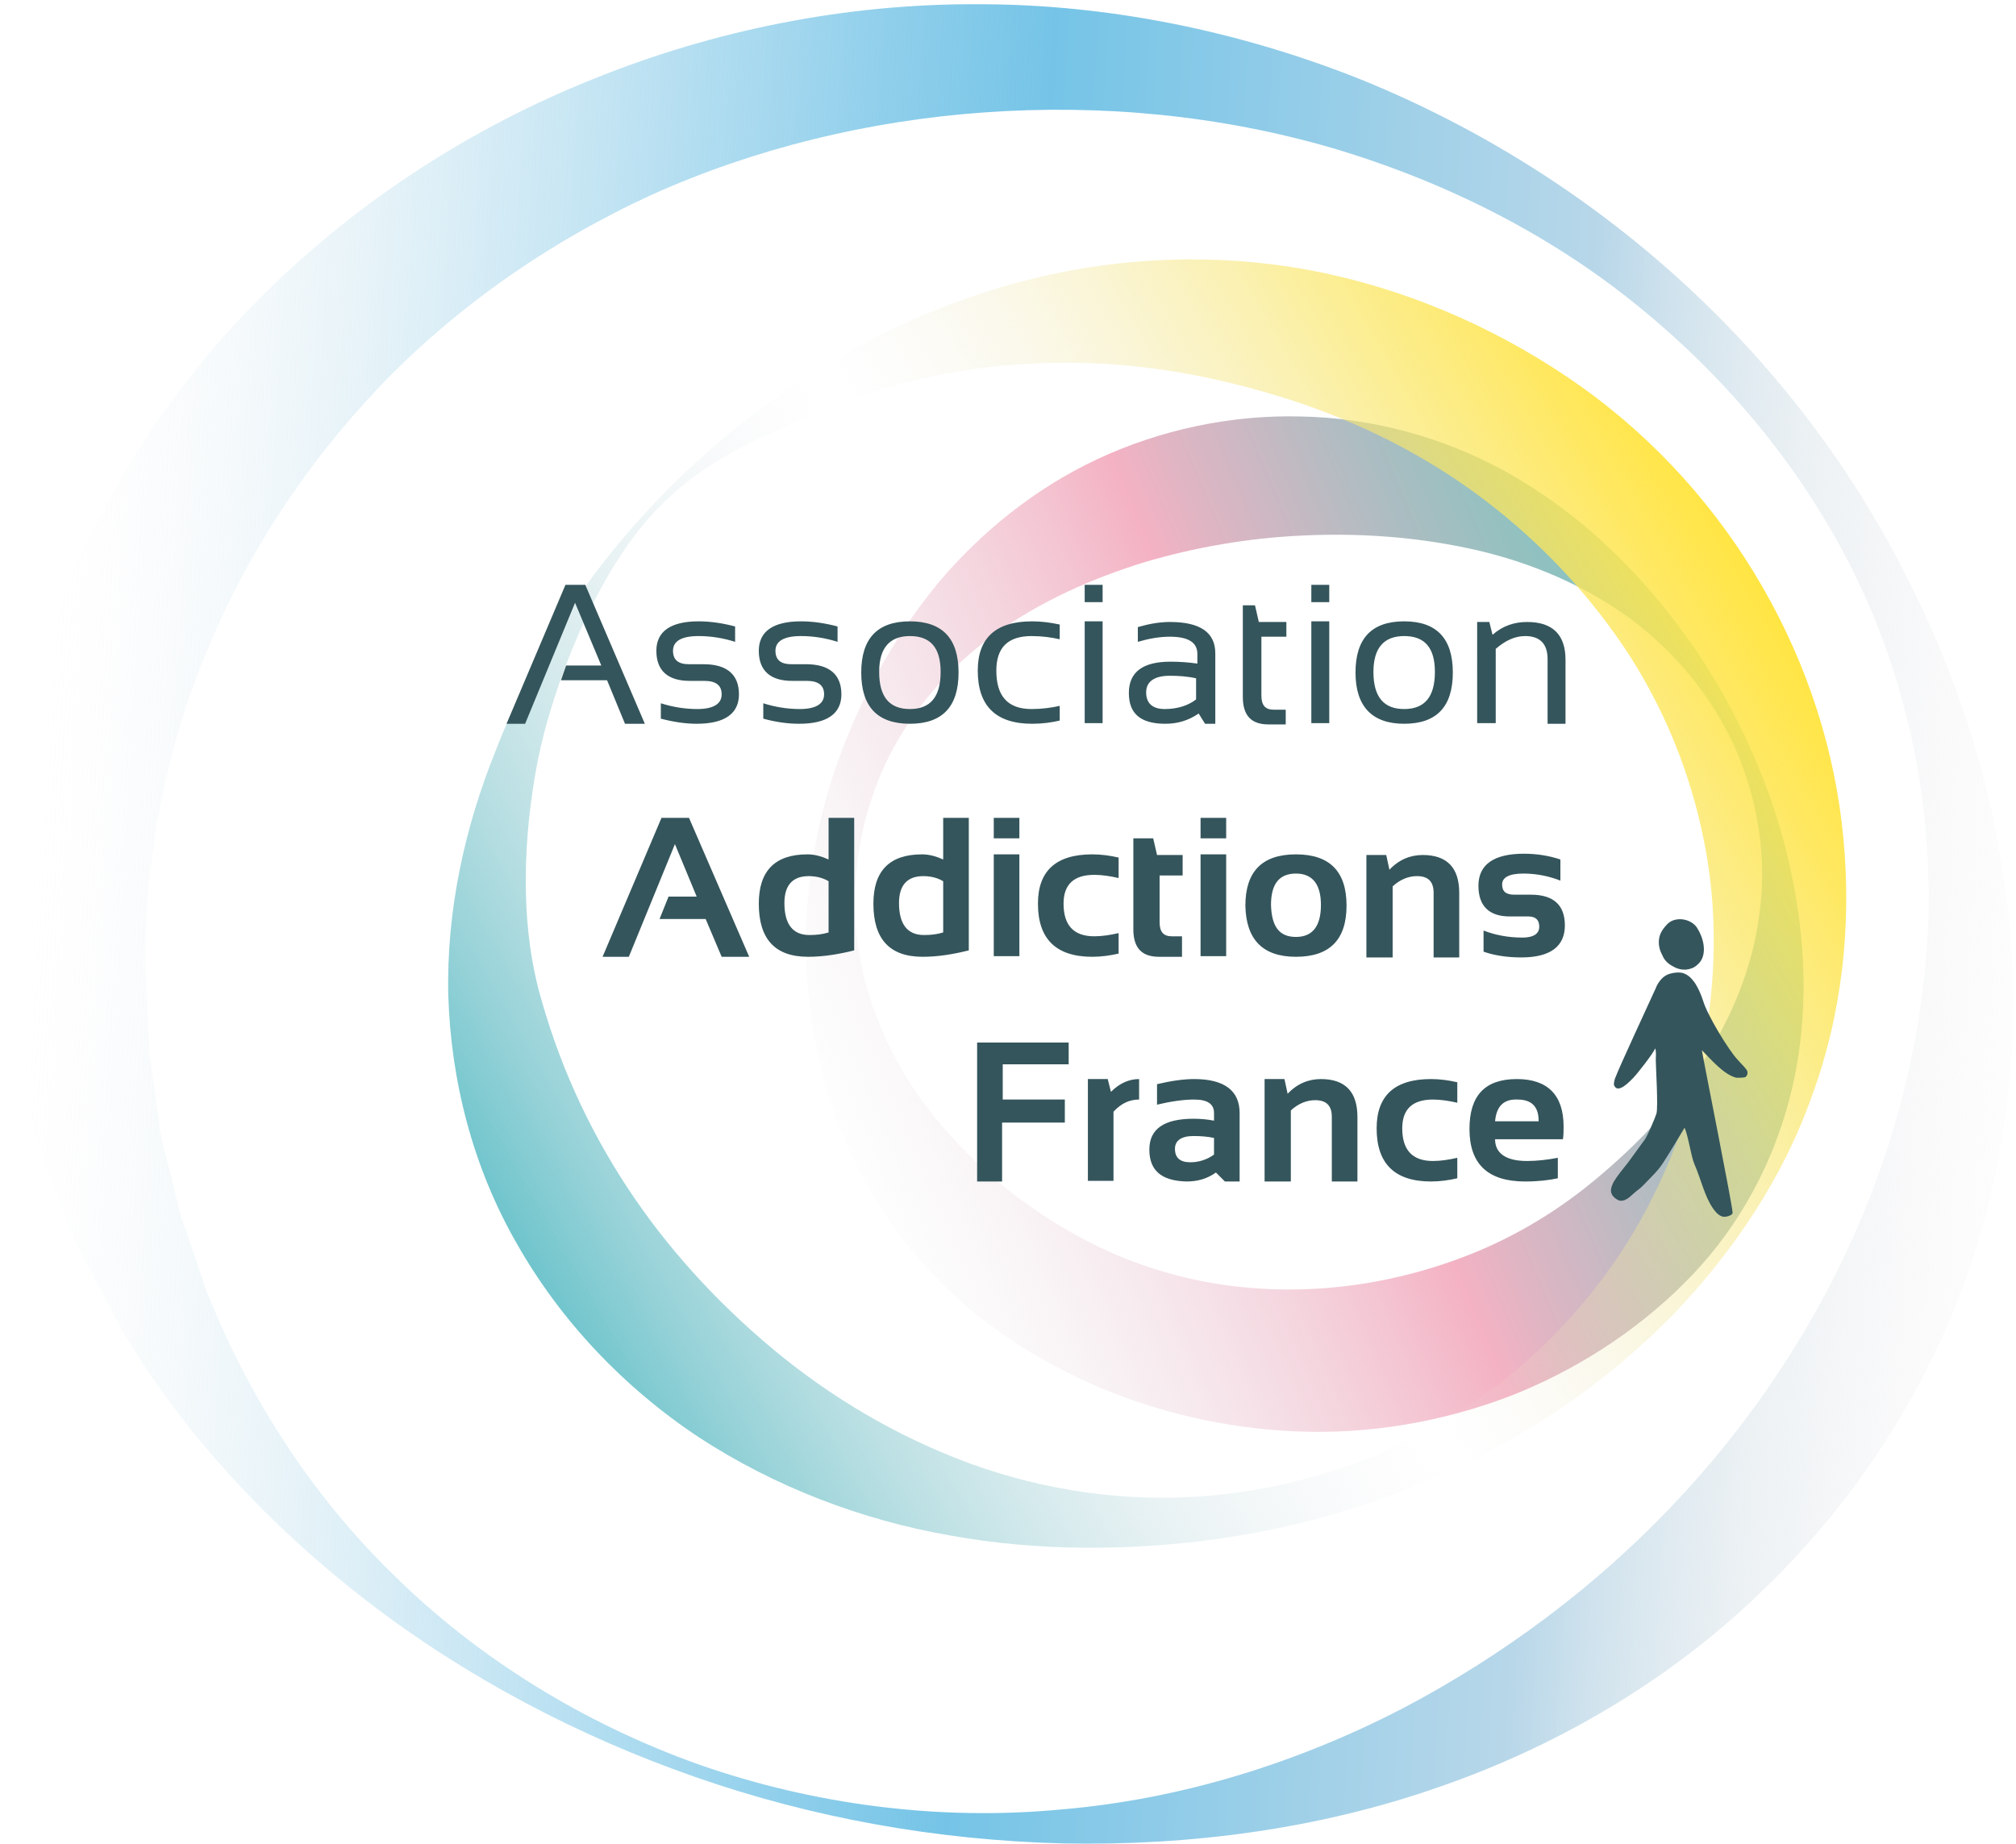
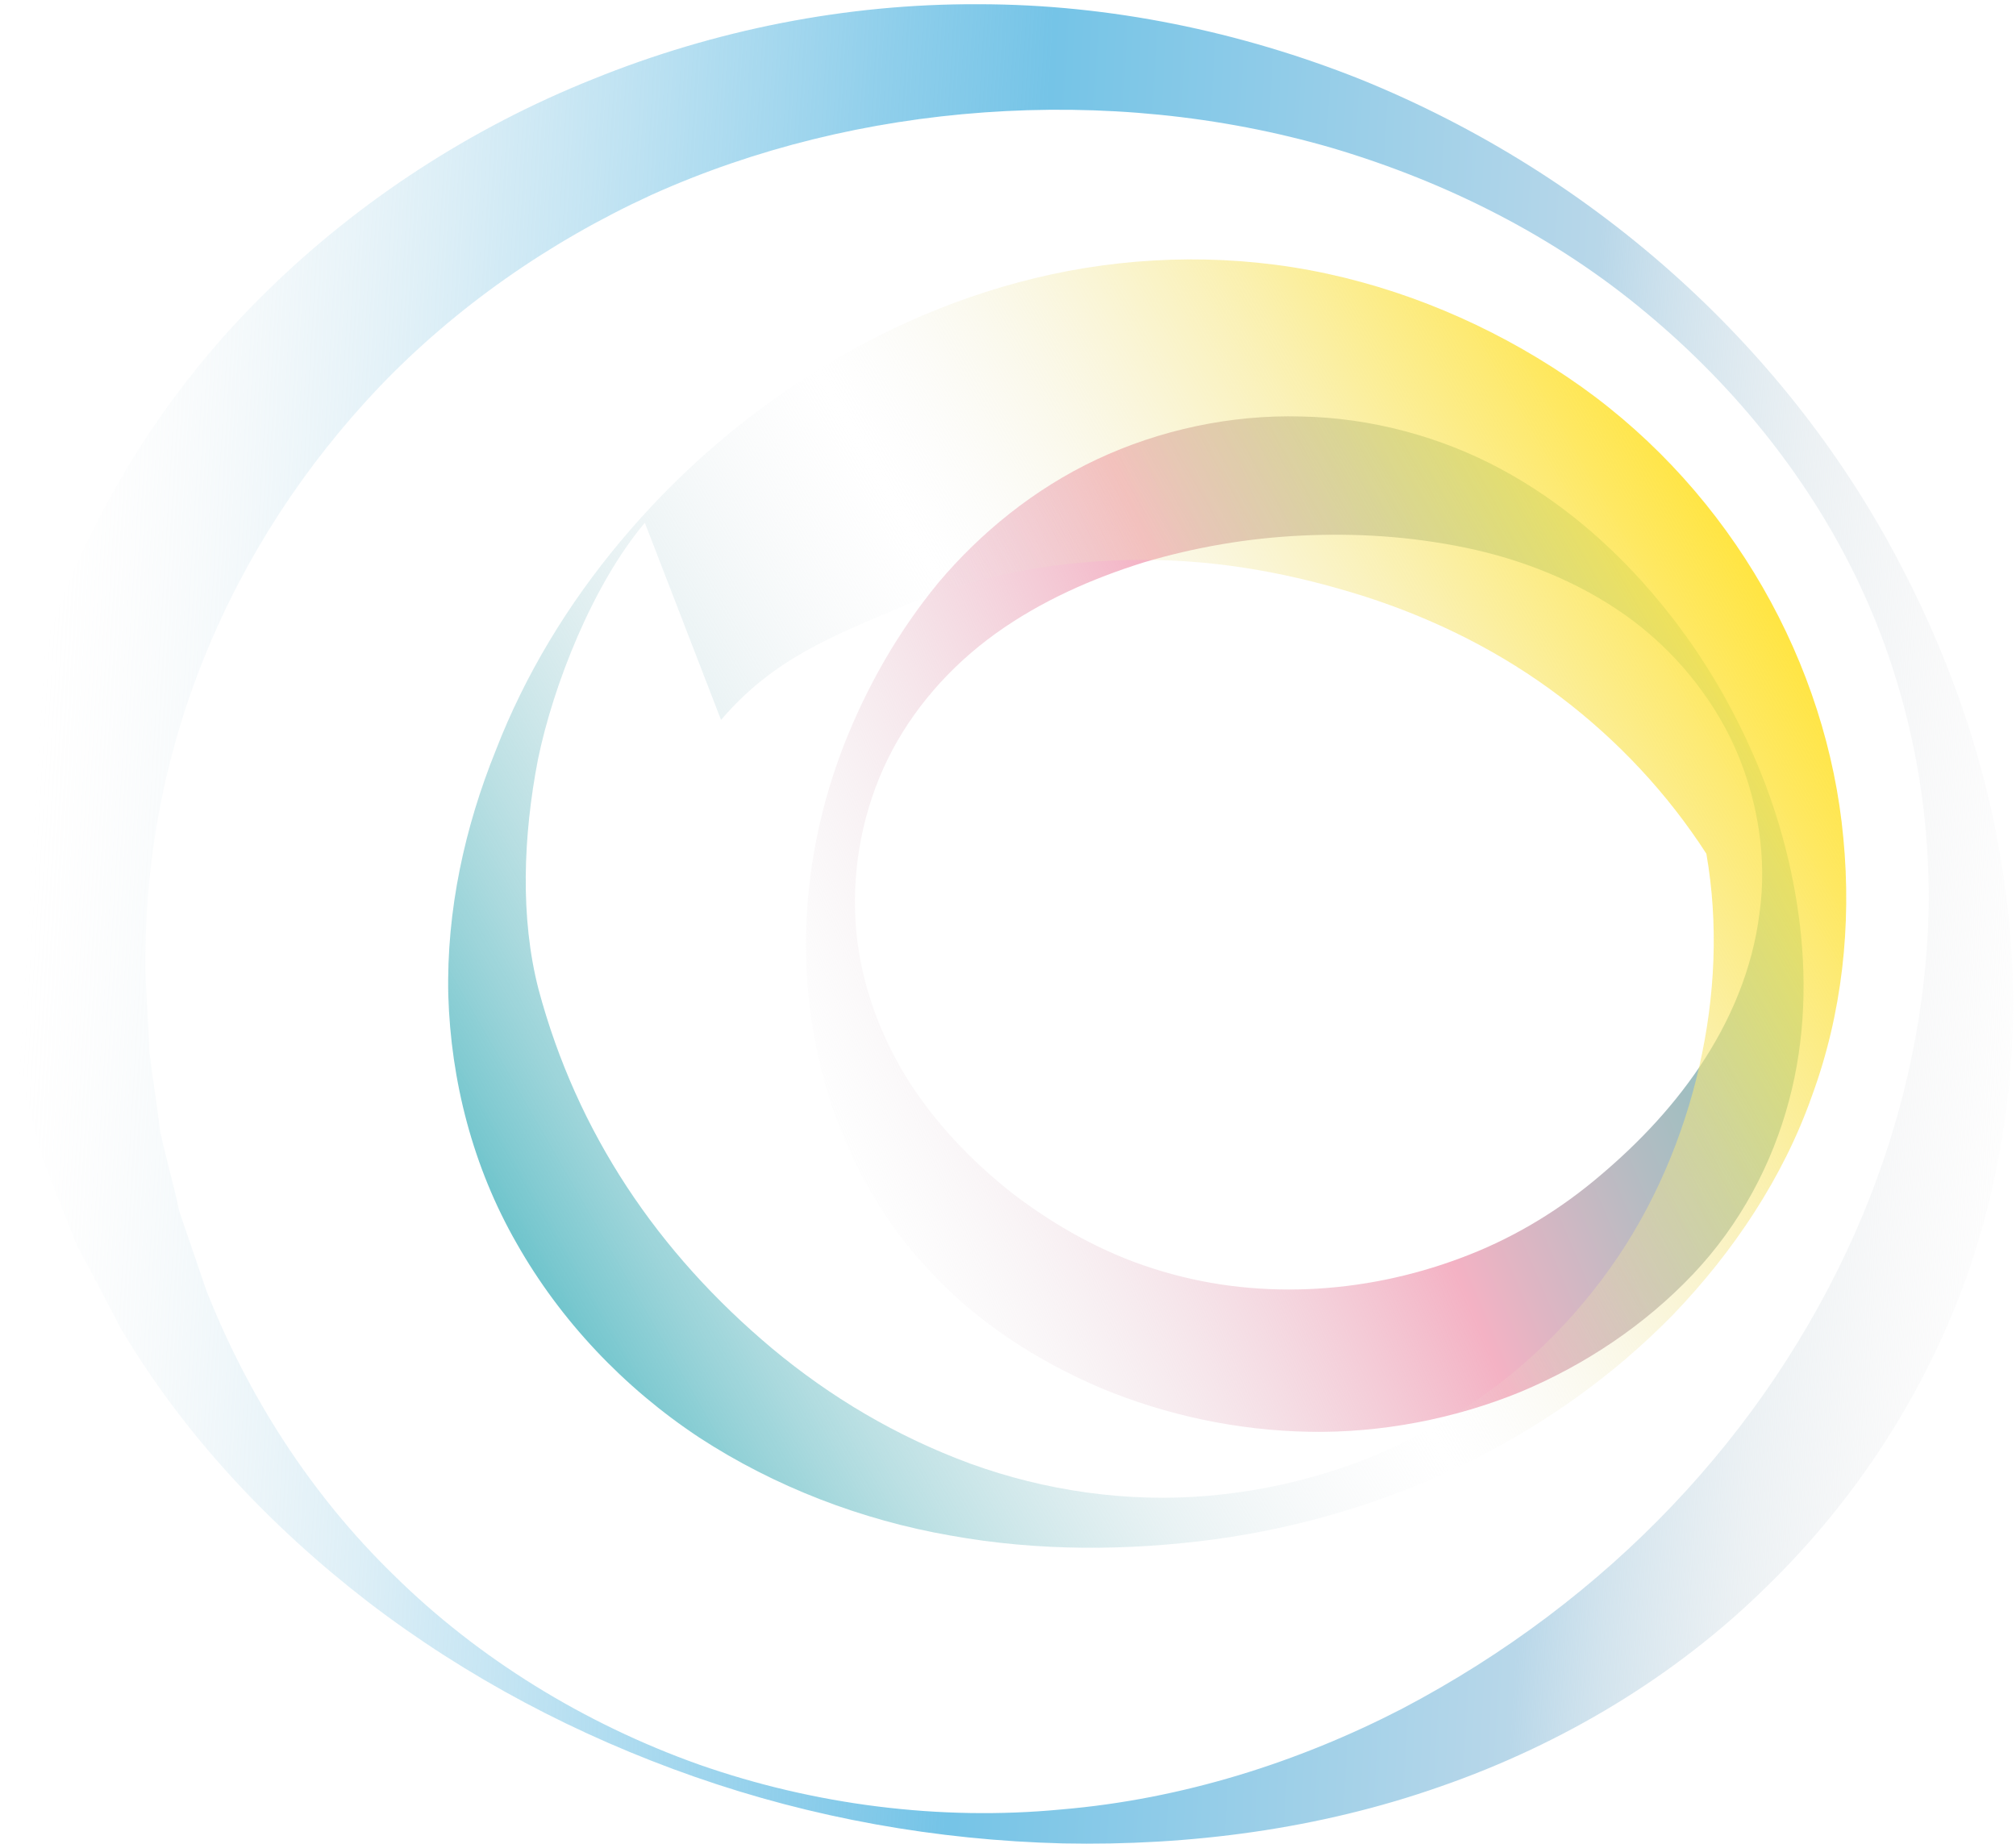
<svg xmlns="http://www.w3.org/2000/svg" xml:space="preserve" version="1.1" height="150" width="164" id="logo_x5F_AAF_xA0_Image_1_" viewBox="0 0 314 288">
  <defs id="defs76">
    <linearGradient gradientUnits="userSpaceOnUse" y2="264.8" y1="154.5" x2="140.8" x1="331.84" id="SVGID_3_-4" gradientTransform="translate(44.32 -74.917)">
      <stop id="stop46-7" offset="0" stop-color="#FFE544" />
      <stop id="stop48-1" offset=".058" stop-opacity=".884" stop-color="#FEE54D" />
      <stop id="stop50-4" offset=".153" stop-opacity=".694" stop-color="#FAE665" />
      <stop id="stop52-8" offset=".273" stop-opacity=".454" stop-color="#F4E68D" />
      <stop id="stop54-5" offset=".412" stop-opacity=".177" stop-color="#ECE7C3" />
      <stop id="stop56-3" offset=".5" stop-opacity="0" stop-color="#E6E8EA" />
      <stop id="stop58-3" offset=".573" stop-opacity=".146" stop-color="#DDE5E8" />
      <stop id="stop60-4" offset=".692" stop-opacity=".384" stop-color="#C5DEE2" />
      <stop id="stop62-5" offset=".842" stop-opacity=".685" stop-color="#9DD2D7" />
      <stop id="stop64-7" offset="1" stop-color="#6CC3CB" />
    </linearGradient>
    <linearGradient gradientUnits="userSpaceOnUse" y2="264.8" y1="154.5" x2="140.8" x1="331.84" id="SVGID_3_-7">
      <stop id="stop46-0" offset="0" stop-color="#FFE544" />
      <stop id="stop48-3" offset=".058" stop-opacity=".884" stop-color="#FEE54D" />
      <stop id="stop50-46" offset=".153" stop-opacity=".694" stop-color="#FAE665" />
      <stop id="stop52-9" offset=".273" stop-opacity=".454" stop-color="#F4E68D" />
      <stop id="stop54-1" offset=".412" stop-opacity=".177" stop-color="#ECE7C3" />
      <stop id="stop56-6" offset=".5" stop-opacity="0" stop-color="#E6E8EA" />
      <stop id="stop58-0" offset=".573" stop-opacity=".146" stop-color="#DDE5E8" />
      <stop id="stop60-7" offset=".692" stop-opacity=".384" stop-color="#C5DEE2" />
      <stop id="stop62-6" offset=".842" stop-opacity=".685" stop-color="#9DD2D7" />
      <stop id="stop64-5" offset="1" stop-color="#6CC3CB" />
    </linearGradient>
    <linearGradient gradientUnits="userSpaceOnUse" y2="177.36" y1="243.32" x2="341.1" x1="185.7" id="SVGID_1_-0">
      <stop id="stop2-9" offset="0" stop-opacity="0" stop-color="#E6E8EA" />
      <stop id="stop4-2" offset=".5" stop-color="#F4B2C4" />
      <stop id="stop6-8" offset=".558" stop-color="#DFB5C3" />
      <stop id="stop8-5" offset=".699" stop-color="#B2BCC2" />
      <stop id="stop10-9" offset=".825" stop-color="#91C1C0" />
      <stop id="stop12-7" offset=".929" stop-color="#7DC4C0" />
      <stop id="stop14-4" offset="1" stop-color="#76C5BF" />
    </linearGradient>
    <linearGradient gradientUnits="userSpaceOnUse" y2="177.36" y1="243.32" x2="341.1" x1="185.7" id="SVGID_1_-2">
      <stop id="stop2-2" offset="0" stop-opacity="0" stop-color="#E6E8EA" />
      <stop id="stop4-8" offset=".5" stop-color="#F4B2C4" />
      <stop id="stop6-9" offset=".558" stop-color="#DFB5C3" />
      <stop id="stop8-4" offset=".699" stop-color="#B2BCC2" />
      <stop id="stop10-3" offset=".825" stop-color="#91C1C0" />
      <stop id="stop12-5" offset=".929" stop-color="#7DC4C0" />
      <stop id="stop14-6" offset="1" stop-color="#76C5BF" />
    </linearGradient>
    <linearGradient gradientUnits="userSpaceOnUse" gradientTransform="rotate(3.438 3035.912 1465.713)" y2="381.69" y1="381.69" x2="-18.994" x1="310.92" id="SVGID_2_-4">
      <stop id="stop19-9" offset="0" stop-opacity="0" stop-color="#ECECEC" />
      <stop id="stop21-5" offset=".068" stop-opacity=".284" stop-color="#E8EAEC" />
      <stop id="stop23-7" offset=".133" stop-opacity=".555" stop-color="#DDE6EB" />
      <stop id="stop25-9" offset=".197" stop-opacity=".821" stop-color="#C9DEEA" />
      <stop id="stop27-1" offset=".239" stop-color="#B8D7E9" />
      <stop id="stop29-9" offset=".503" stop-color="#75C4E7" />
      <stop id="stop31-4" offset=".583" stop-opacity=".826" stop-color="#79C5E7" />
      <stop id="stop33-5" offset=".668" stop-opacity=".64" stop-color="#86CAE8" />
      <stop id="stop35-3" offset=".757" stop-opacity=".449" stop-color="#9BD1E9" />
      <stop id="stop37-9" offset=".847" stop-opacity=".253" stop-color="#B9DBEA" />
      <stop id="stop39-9" offset=".937" stop-opacity=".057" stop-color="#E0E8EB" />
      <stop id="stop41-3" offset=".963" stop-opacity="0" stop-color="#ECECEC" />
    </linearGradient>
  </defs>
  <g id="g71" transform="translate(-59.422 -65.84)">
    <linearGradient gradientUnits="userSpaceOnUse" y2="177.36" y1="243.32" x2="341.1" x1="185.7" id="SVGID_1_">
      <stop id="stop2" offset="0" stop-opacity="0" stop-color="#E6E8EA" />
      <stop id="stop4" offset=".5" stop-color="#F4B2C4" />
      <stop id="stop6" offset=".558" stop-color="#DFB5C3" />
      <stop id="stop8" offset=".699" stop-color="#B2BCC2" />
      <stop id="stop10" offset=".825" stop-color="#91C1C0" />
      <stop id="stop12" offset=".929" stop-color="#7DC4C0" />
      <stop id="stop14" offset="1" stop-color="#76C5BF" />
    </linearGradient>
    <path id="path17" fill="url(#SVGID_1_)" d="M332 181.9c3.9 8.4 6.6 17.4 7.9 26.8s1.1 19.4-1.5 29.1c-2.6 9.8-7.6 19.3-15 27.1s-16.7 14.1-27 18.4c-10.3 4.2-21.7 6.4-32.9 6.2-11.3-.2-22.4-2.6-32.5-6.8-10.1-4.3-19.3-10.3-26.5-18-7.3-7.6-12.4-16.7-15.6-26.1-6.2-18.9-5-38.6 1.9-56.4 3.5-8.9 8.3-17.5 14.8-25.4 6.5-7.7 14.9-14.6 24.7-19.2s20.9-7 31.9-6.7c11 .2 21.9 3.2 31.2 8.2s17.1 11.8 23.4 19.1 11.3 15.2 15.2 23.7zm-2 .8c-3.7-8.2-9.7-15.5-17.2-20.8s-16.2-8.7-24.9-10.5-17.2-2.3-25.6-1.9-16.6 1.8-24.7 4.2c-8 2.5-16 6-23.1 11.1s-13.1 11.9-16.9 19.7-5.5 16.6-5 25.2 3.4 16.9 7.8 24.2c4.5 7.3 10.4 13.4 16.9 18.5 6.6 5 13.9 9.1 21.8 11.6 15.8 5.1 32.9 4 47.9-1.6 7.6-2.8 14.6-6.9 20.8-12s12-11 16.7-18 8.2-15.1 9.3-23.9c1.2-8.5-.2-17.6-3.8-25.8z" />
    <linearGradient gradientUnits="userSpaceOnUse" gradientTransform="rotate(3.438 3035.912 1465.713)" y2="381.69" y1="381.69" x2="-18.994" x1="310.92" id="SVGID_2_">
      <stop id="stop19" offset="0" stop-opacity="0" stop-color="#ECECEC" />
      <stop id="stop21" offset=".068" stop-opacity=".284" stop-color="#E8EAEC" />
      <stop id="stop23" offset=".133" stop-opacity=".555" stop-color="#DDE6EB" />
      <stop id="stop25" offset=".197" stop-opacity=".821" stop-color="#C9DEEA" />
      <stop id="stop27" offset=".239" stop-color="#B8D7E9" />
      <stop id="stop29" offset=".503" stop-color="#75C4E7" />
      <stop id="stop31" offset=".583" stop-opacity=".826" stop-color="#79C5E7" />
      <stop id="stop33" offset=".668" stop-opacity=".64" stop-color="#86CAE8" />
      <stop id="stop35" offset=".757" stop-opacity=".449" stop-color="#9BD1E9" />
      <stop id="stop37" offset=".847" stop-opacity=".253" stop-color="#B9DBEA" />
      <stop id="stop39" offset=".937" stop-opacity=".057" stop-color="#E0E8EB" />
      <stop id="stop41" offset=".963" stop-opacity="0" stop-color="#ECECEC" />
    </linearGradient>
    <path id="path44" fill="url(#SVGID_2_)" d="M167.5 343.4c-18.3-6.4-35.6-15.5-51-27.3-15.3-11.8-28.9-26.2-38.8-43-2.2-4.3-4.5-8.6-6.8-12.9-1.8-4.5-3.6-9-5.3-13.6-1.2-4.7-2.7-9.4-3.8-14.1-.7-4.8-1.6-9.6-2-14.4-1.5-19.4 1.5-39.2 8.4-57.5 7.1-18.3 18.2-35.4 32.6-49.4 14.4-14.1 31.8-25.4 50.8-33 19-7.7 39.6-11.8 60.2-11.7 20.6 0 41 4.3 59.6 11.7 37.3 15.1 67.3 42.7 84.6 76.2 8.7 16.7 14.6 34.9 16.6 53.7 2.1 18.8.1 38.2-6.2 56.5-6.4 18.2-17.2 35.2-31.5 49.1-14.2 14-31.9 24.6-50.9 31.2-19 6.7-39.3 9.3-59 8.9-19.8-.5-39.2-4-57.5-10.4zm.7-1.9c18 6.3 37.6 8.8 56.5 7 19-1.6 37.1-7.4 53.2-15.7 32.2-16.9 56.9-43 70.8-74.3 6.9-15.6 11-32.6 11.5-49.9.4-17.3-3.1-35.1-10.7-51.3s-19.2-30.8-33.4-42.6C301.9 102.8 285 94.3 267.2 89c-17.8-5.2-36.4-6.9-54.5-5.6s-35.8 5.6-52 12.9c-16.1 7.4-30.6 17.6-42.4 29.9-11.8 12.4-21.1 26.7-27.4 42.3-6.3 15.5-9.4 32.2-9.2 48.9.1 4.2.5 8.4.6 12.6.5 4.2 1.2 8.4 1.7 12.6.9 4.1 2.1 8.3 3 12.5l4.2 12.3c6.4 16.2 16.1 31.7 29.4 44.6 13.1 12.9 29.6 23.1 47.6 29.5z" />
    <linearGradient gradientUnits="userSpaceOnUse" y2="264.8" y1="154.5" x2="140.8" x1="331.84" id="SVGID_3_">
      <stop id="stop46" offset="0" stop-color="#FFE544" />
      <stop id="stop48" offset=".058" stop-opacity=".884" stop-color="#FEE54D" />
      <stop id="stop50" offset=".153" stop-opacity=".694" stop-color="#FAE665" />
      <stop id="stop52" offset=".273" stop-opacity=".454" stop-color="#F4E68D" />
      <stop id="stop54" offset=".412" stop-opacity=".177" stop-color="#ECE7C3" />
      <stop id="stop56" offset=".5" stop-opacity="0" stop-color="#E6E8EA" />
      <stop id="stop58" offset=".573" stop-opacity=".146" stop-color="#DDE5E8" />
      <stop id="stop60" offset=".692" stop-opacity=".384" stop-color="#C5DEE2" />
      <stop id="stop62" offset=".842" stop-opacity=".685" stop-color="#9DD2D7" />
      <stop id="stop64" offset="1" stop-color="#6CC3CB" />
    </linearGradient>
-     <path fill="url(#SVGID_3_)" id="path67" d="M155.9 150.4c8.2-9.8 18-18.6 29.3-25.8 11.2-7.2 24.1-12.9 38-15.9s28.8-3.2 43.1-.1 27.9 9.3 39.6 17.6c23.6 16.8 38.5 43.4 41 70.6 1.3 13.6-.2 27.4-4.9 40.2-4.5 12.8-12.3 24.4-21.6 34.1-19 19.5-44.7 31.5-71.7 35.2-13.5 1.8-27.5 1.9-41.3-.6-13.8-2.4-27.4-7.6-39.2-15.3-11.8-7.8-21.7-18.3-28.5-30.3-6.9-12-10.3-25.5-10.7-38.8-.3-13.3 2.6-26.3 7.4-38.2 4.6-11.9 11.3-22.9 19.5-32.7zm3.8-2.9c-8.1 9.6-14.3 25.3-16.7 37-2.3 11.9-2.8 24.7.1 35.9 6 22.4 18.6 41.1 36.5 56.1 9 7.5 19.3 13.7 31 18 11.6 4.2 24.4 6.1 37.1 5s25.1-4.9 35.9-11.2c10.9-6.1 20-14.7 26.9-24.4s11.4-20.6 13.9-31.5c2.5-11 3-22.3 1.1-33.2s-5.9-21.4-11.9-30.8c-6-9.3-13.7-17.6-22.8-24.5s-19.4-12.1-30.6-15.7c-11.1-3.5-22.4-5.7-34.7-5.7s-25 2.1-36.8 7c-11.6 4.9-20.8 8.4-29 18z" />
-     <path id="path69" fill="#34555b" d="M141 178.9h-2.9l9.2-21.7h3.1l9.3 21.7h-3.1l-2.8-6.8h-7.2l.8-2.3h5.5l-4.1-9.8zm21.2-.8v-2.4c1.9.6 3.8.9 5.7.9 2.5 0 3.8-.8 3.8-2.3 0-1.4-.9-2.1-2.7-2.1h-2.3c-3.4 0-5.2-1.6-5.2-4.7 0-3 2.2-4.6 6.6-4.6 1.9 0 3.8.3 5.7.8v2.4c-1.9-.6-3.8-.9-5.7-.9-2.7 0-4 .8-4 2.3 0 1.4.8 2.1 2.5 2.1h2.3c3.6 0 5.5 1.6 5.5 4.7 0 3-2.2 4.6-6.6 4.6-1.8 0-3.7-.3-5.6-.8zm16 0v-2.4c1.9.6 3.8.9 5.7.9 2.5 0 3.8-.8 3.8-2.3 0-1.4-.9-2.1-2.7-2.1h-2.3c-3.4 0-5.2-1.6-5.2-4.7 0-3 2.2-4.6 6.6-4.6 1.9 0 3.8.3 5.7.8v2.4c-1.9-.6-3.8-.9-5.7-.9-2.7 0-4 .8-4 2.3 0 1.4.8 2.1 2.5 2.1h2.3c3.6 0 5.5 1.6 5.5 4.7 0 3-2.2 4.6-6.6 4.6-1.9 0-3.8-.3-5.6-.8zm15.3-7.2c0-5.3 2.5-8 7.6-8s7.6 2.7 7.6 8-2.5 8-7.6 8-7.6-2.7-7.6-8zm7.6 5.7c3.2 0 4.8-1.9 4.8-5.8 0-3.8-1.6-5.6-4.8-5.6s-4.8 1.9-4.8 5.6c0 3.9 1.6 5.8 4.8 5.8zm23.4 1.8c-1.3.3-2.7.5-4.3.5-5.7 0-8.5-2.8-8.5-8.3 0-5.1 2.8-7.7 8.5-7.7 1.5 0 2.9.2 4.3.5v2.3c-1.3-.3-2.8-.5-4.4-.5-3.7 0-5.5 1.8-5.5 5.4 0 4 1.8 6 5.5 6 1.6 0 3.1-.2 4.4-.5zm6.7-21.2v2.7h-2.8v-2.7zm0 5.7v15.9h-2.8v-15.9zm4.1 11.2c0-3.3 2.2-4.9 6.5-4.9 1.4 0 2.8.1 4.2.3V168c0-1.8-1.4-2.7-4.3-2.7-1.6 0-3.3.3-5 .8v-2.3c1.7-.5 3.4-.8 5-.8 4.7 0 7.1 1.6 7.1 4.9v11h-1.6l-1-1.6c-1.6 1.1-3.3 1.6-5.2 1.6-3.9 0-5.7-1.6-5.7-4.8zm6.4-2.7c-2.4 0-3.7.9-3.7 2.6s1 2.6 2.9 2.6 3.6-.5 4.9-1.5v-3.3c-1.3-.3-2.7-.4-4.1-.4zm11.5-11h1.8l.6 2.6h4.3v2.3H256v9.2c0 1.5.6 2.2 1.9 2.2h1.9v2.3h-2.7c-2.7 0-4-1.4-4-4.3v-14.3zm13.4-3.2v2.7h-2.8v-2.7zm0 5.7v15.9h-2.8v-15.9zm4.1 8c0-5.3 2.5-8 7.6-8s7.6 2.7 7.6 8-2.5 8-7.6 8c-5 0-7.6-2.7-7.6-8zm7.6 5.7c3.2 0 4.8-1.9 4.8-5.8 0-3.8-1.6-5.6-4.8-5.6s-4.8 1.9-4.8 5.6c0 3.9 1.6 5.8 4.8 5.8zm11.4 2.3V163h1.9l.5 2c1.6-1.4 3.4-2 5.4-2 4 0 6 2 6 5.9v10h-2.8v-10.1c0-2.4-1.2-3.6-3.5-3.6-1.6 0-3.1.7-4.6 2v11.6h-2.9zm-63.8 49.7v3.5h-10.3v5.5h9.7v3.6h-9.8v9.2h-3.9v-21.7h14.3zm3 21.7v-15.9h3.1l.5 2c1.4-1.4 2.9-2 4.4-2v3.2c-1.5 0-2.8.6-4 1.9v10.8zm9.6-4.9c0-3.2 2.3-4.8 6.9-4.8 1.1 0 2.2.1 3.2.3v-1.2c0-1.4-1-2.1-3.1-2.1-1.7 0-3.7.3-5.8.8v-3.2c2.1-.5 4.1-.8 5.8-.8 4.7 0 7.1 1.8 7.1 5.3v10.7h-2.3l-1.4-1.4c-1.4 1-2.9 1.4-4.6 1.4-3.9-.1-5.8-1.7-5.8-5zm6.9-2.1c-1.9 0-2.9.7-2.9 2 0 1.4.8 2.1 2.4 2.1 1.3 0 2.6-.4 3.7-1.2v-2.6c-.9-.2-2-.3-3.2-.3zm11.1 7v-15.9h3.1l.5 2.3c1.5-1.6 3.3-2.3 5.2-2.3 3.8 0 5.7 2 5.7 5.9v10.1h-4v-10.1c0-1.8-.9-2.6-2.6-2.6-1.3 0-2.6.5-3.8 1.6v11.1h-4.1zm30.1-.4c-1.3.3-2.7.5-4.1.5-5.7 0-8.5-2.8-8.5-8.3 0-5.1 2.8-7.7 8.5-7.7 1.4 0 2.8.2 4.1.5v3.2c-1.3-.3-2.6-.5-3.8-.5-3.2 0-4.8 1.5-4.8 4.5 0 3.4 1.6 5.1 4.8 5.1 1.2 0 2.5-.2 3.8-.5zm9.3-15.5c4.8 0 7.3 2.5 7.3 7.4 0 .7 0 1.3-.1 2h-10.6c0 2.2 1.7 3.4 5 3.4 1.6 0 3.2-.2 4.8-.5v3.2c-1.4.3-3.1.5-5.1.5-5.8 0-8.7-2.7-8.7-8.2 0-5.2 2.4-7.8 7.4-7.8zm-3.4 6.6h6.8v-.1c0-2.2-1.1-3.3-3.3-3.3-2.2-.1-3.3 1.1-3.5 3.4zm-135.3-25.7h-4.1l9.2-21.7h4.3l9.4 21.7h-4.3l-2.5-5.9H162l1.4-3.5h4.4l-3.4-8.2zm35.2-1c-2.4.6-4.8 1-7.2 1-5.2 0-7.7-2.8-7.7-8.3 0-5.1 2.5-7.7 7.6-7.7 1.1 0 2.2.3 3.3.8v-6.5h4zm-4-10.8c-.8-.5-1.9-.8-3.1-.8-2.5 0-3.8 1.4-3.8 4.2 0 3.3 1.3 5 3.9 5 1.1 0 2-.1 3-.4zm21.9 10.8c-2.4.6-4.8 1-7.2 1-5.2 0-7.7-2.8-7.7-8.3 0-5.1 2.5-7.7 7.6-7.7 1.1 0 2.2.3 3.3.8v-6.5h4zm-4-10.8c-.8-.5-1.9-.8-3.1-.8-2.5 0-3.8 1.4-3.8 4.2 0 3.3 1.3 5 3.9 5 1.1 0 2-.1 3-.4zm11.9-9.9v3.2h-4v-3.2zm0 5.7v15.9h-4v-15.9zm15.5 15.5c-1.3.3-2.7.5-4.1.5-5.7 0-8.5-2.8-8.5-8.3 0-5.1 2.8-7.7 8.5-7.7 1.4 0 2.8.2 4.1.5v3.2c-1.3-.3-2.6-.5-3.8-.5-3.2 0-4.8 1.5-4.8 4.5 0 3.4 1.6 5.1 4.8 5.1 1.2 0 2.5-.2 3.8-.5zm2.4-18h3l.6 2.6h4v3.2h-3.6v7.3c0 1.5.6 2.2 1.9 2.2h1.6v3.2H240c-2.7 0-4-1.4-4-4.3v-14.2zm14.4-3.2v3.2h-4v-3.2zm0 5.7v15.9h-4v-15.9zm3 8c0-5.3 2.6-8 7.9-8s7.9 2.7 7.9 8-2.6 8-7.9 8c-5.2 0-7.8-2.7-7.9-8zm7.9 4.9c2.6 0 3.9-1.7 3.9-5 0-3.2-1.3-4.9-3.9-4.9s-3.9 1.6-3.9 4.9c.1 3.4 1.3 5 3.9 5zm11 3.1v-15.9h3.1l.5 2.3c1.5-1.6 3.3-2.3 5.2-2.3 3.8 0 5.7 2 5.7 5.9v10.1h-4v-10.1c0-1.8-.9-2.6-2.6-2.6-1.3 0-2.6.5-3.8 1.6v11.1h-4.1zm18.3-.8v-3.3c1.8.7 3.8 1.1 6.1 1.1 1.7 0 2.6-.6 2.6-1.7s-.6-1.6-1.7-1.6h-2.9c-3.2 0-4.9-1.6-4.9-4.8 0-3.3 2.4-5 7.1-5 2 0 3.9.3 5.7.9v3.3c-1.8-.7-3.7-1.1-5.8-1.1-2.2 0-3.3.6-3.3 1.7s.6 1.6 1.9 1.6h2.6c3.5 0 5.3 1.6 5.3 4.8 0 3.3-2.3 5-6.8 5-2.2 0-4.2-.3-5.9-.9zm29.6 2.3c.5.3 1.6.8 2.9.3.6-.2 1.1-.7 1.4-1.1 1-1.5.4-3.8-.6-5.3-1-1.4-3.3-1.7-4.5-.6-.7.7-1.3 1.5-1.4 2.5-.1.8.1 1.7.5 2.4.3.8.9 1.4 1.7 1.8zm1.6-3.4c.1 0 .1 0 0 0zm10 19.8c-.1-.4-.9-1.1-1.5-1.8-1.5-1.6-4.8-7.1-5.4-9.2-.5-1.5-1.4-3.7-3-4.3-.7-.3-2.1-.1-2.8.3s-1.3 1.2-1.6 2c-.8 1.8-5.8 12.5-6.4 14.2-.1.4-.2.8-.1 1 .6 1.4 2.5-.7 3-1.2s3.2-3.9 3.4-4.6c.2.5.1 1.3.1 1.9 0 .8.4 7.4.1 8.3-.1.4-1.5 3.8-2 4.3l-2.4 3.3c-.8 1-1.7 2.1-2.3 3.1-.4.8-.5 1.4-.3 1.8.1.4.8 1 1.3 1.1 1.2.1 1.7-.9 3.1-1.9.5-.4 1.1-1.1 1.8-1.8s1.4-1.5 1.9-2.3c.8-1.2 3.3-5.4 3.3-5.4.6 1.4 1 4.4 1.5 5.6 1.2 2.8 1.6 5.1 3 7.1.5.7 1 1.1 1.5 1.2.4.1 1.5-.2 1.5-.6 0-1.1-4.5-23.5-4.8-25.4 1.5 1.5 3.4 3.8 5.4 4.3.5 0 1 0 1.4-.1.2-.2.4-.4.3-.9z" />
+     <path fill="url(#SVGID_3_)" id="path67" d="M155.9 150.4c8.2-9.8 18-18.6 29.3-25.8 11.2-7.2 24.1-12.9 38-15.9s28.8-3.2 43.1-.1 27.9 9.3 39.6 17.6c23.6 16.8 38.5 43.4 41 70.6 1.3 13.6-.2 27.4-4.9 40.2-4.5 12.8-12.3 24.4-21.6 34.1-19 19.5-44.7 31.5-71.7 35.2-13.5 1.8-27.5 1.9-41.3-.6-13.8-2.4-27.4-7.6-39.2-15.3-11.8-7.8-21.7-18.3-28.5-30.3-6.9-12-10.3-25.5-10.7-38.8-.3-13.3 2.6-26.3 7.4-38.2 4.6-11.9 11.3-22.9 19.5-32.7zm3.8-2.9c-8.1 9.6-14.3 25.3-16.7 37-2.3 11.9-2.8 24.7.1 35.9 6 22.4 18.6 41.1 36.5 56.1 9 7.5 19.3 13.7 31 18 11.6 4.2 24.4 6.1 37.1 5s25.1-4.9 35.9-11.2c10.9-6.1 20-14.7 26.9-24.4s11.4-20.6 13.9-31.5c2.5-11 3-22.3 1.1-33.2c-6-9.3-13.7-17.6-22.8-24.5s-19.4-12.1-30.6-15.7c-11.1-3.5-22.4-5.7-34.7-5.7s-25 2.1-36.8 7c-11.6 4.9-20.8 8.4-29 18z" />
  </g>
</svg>